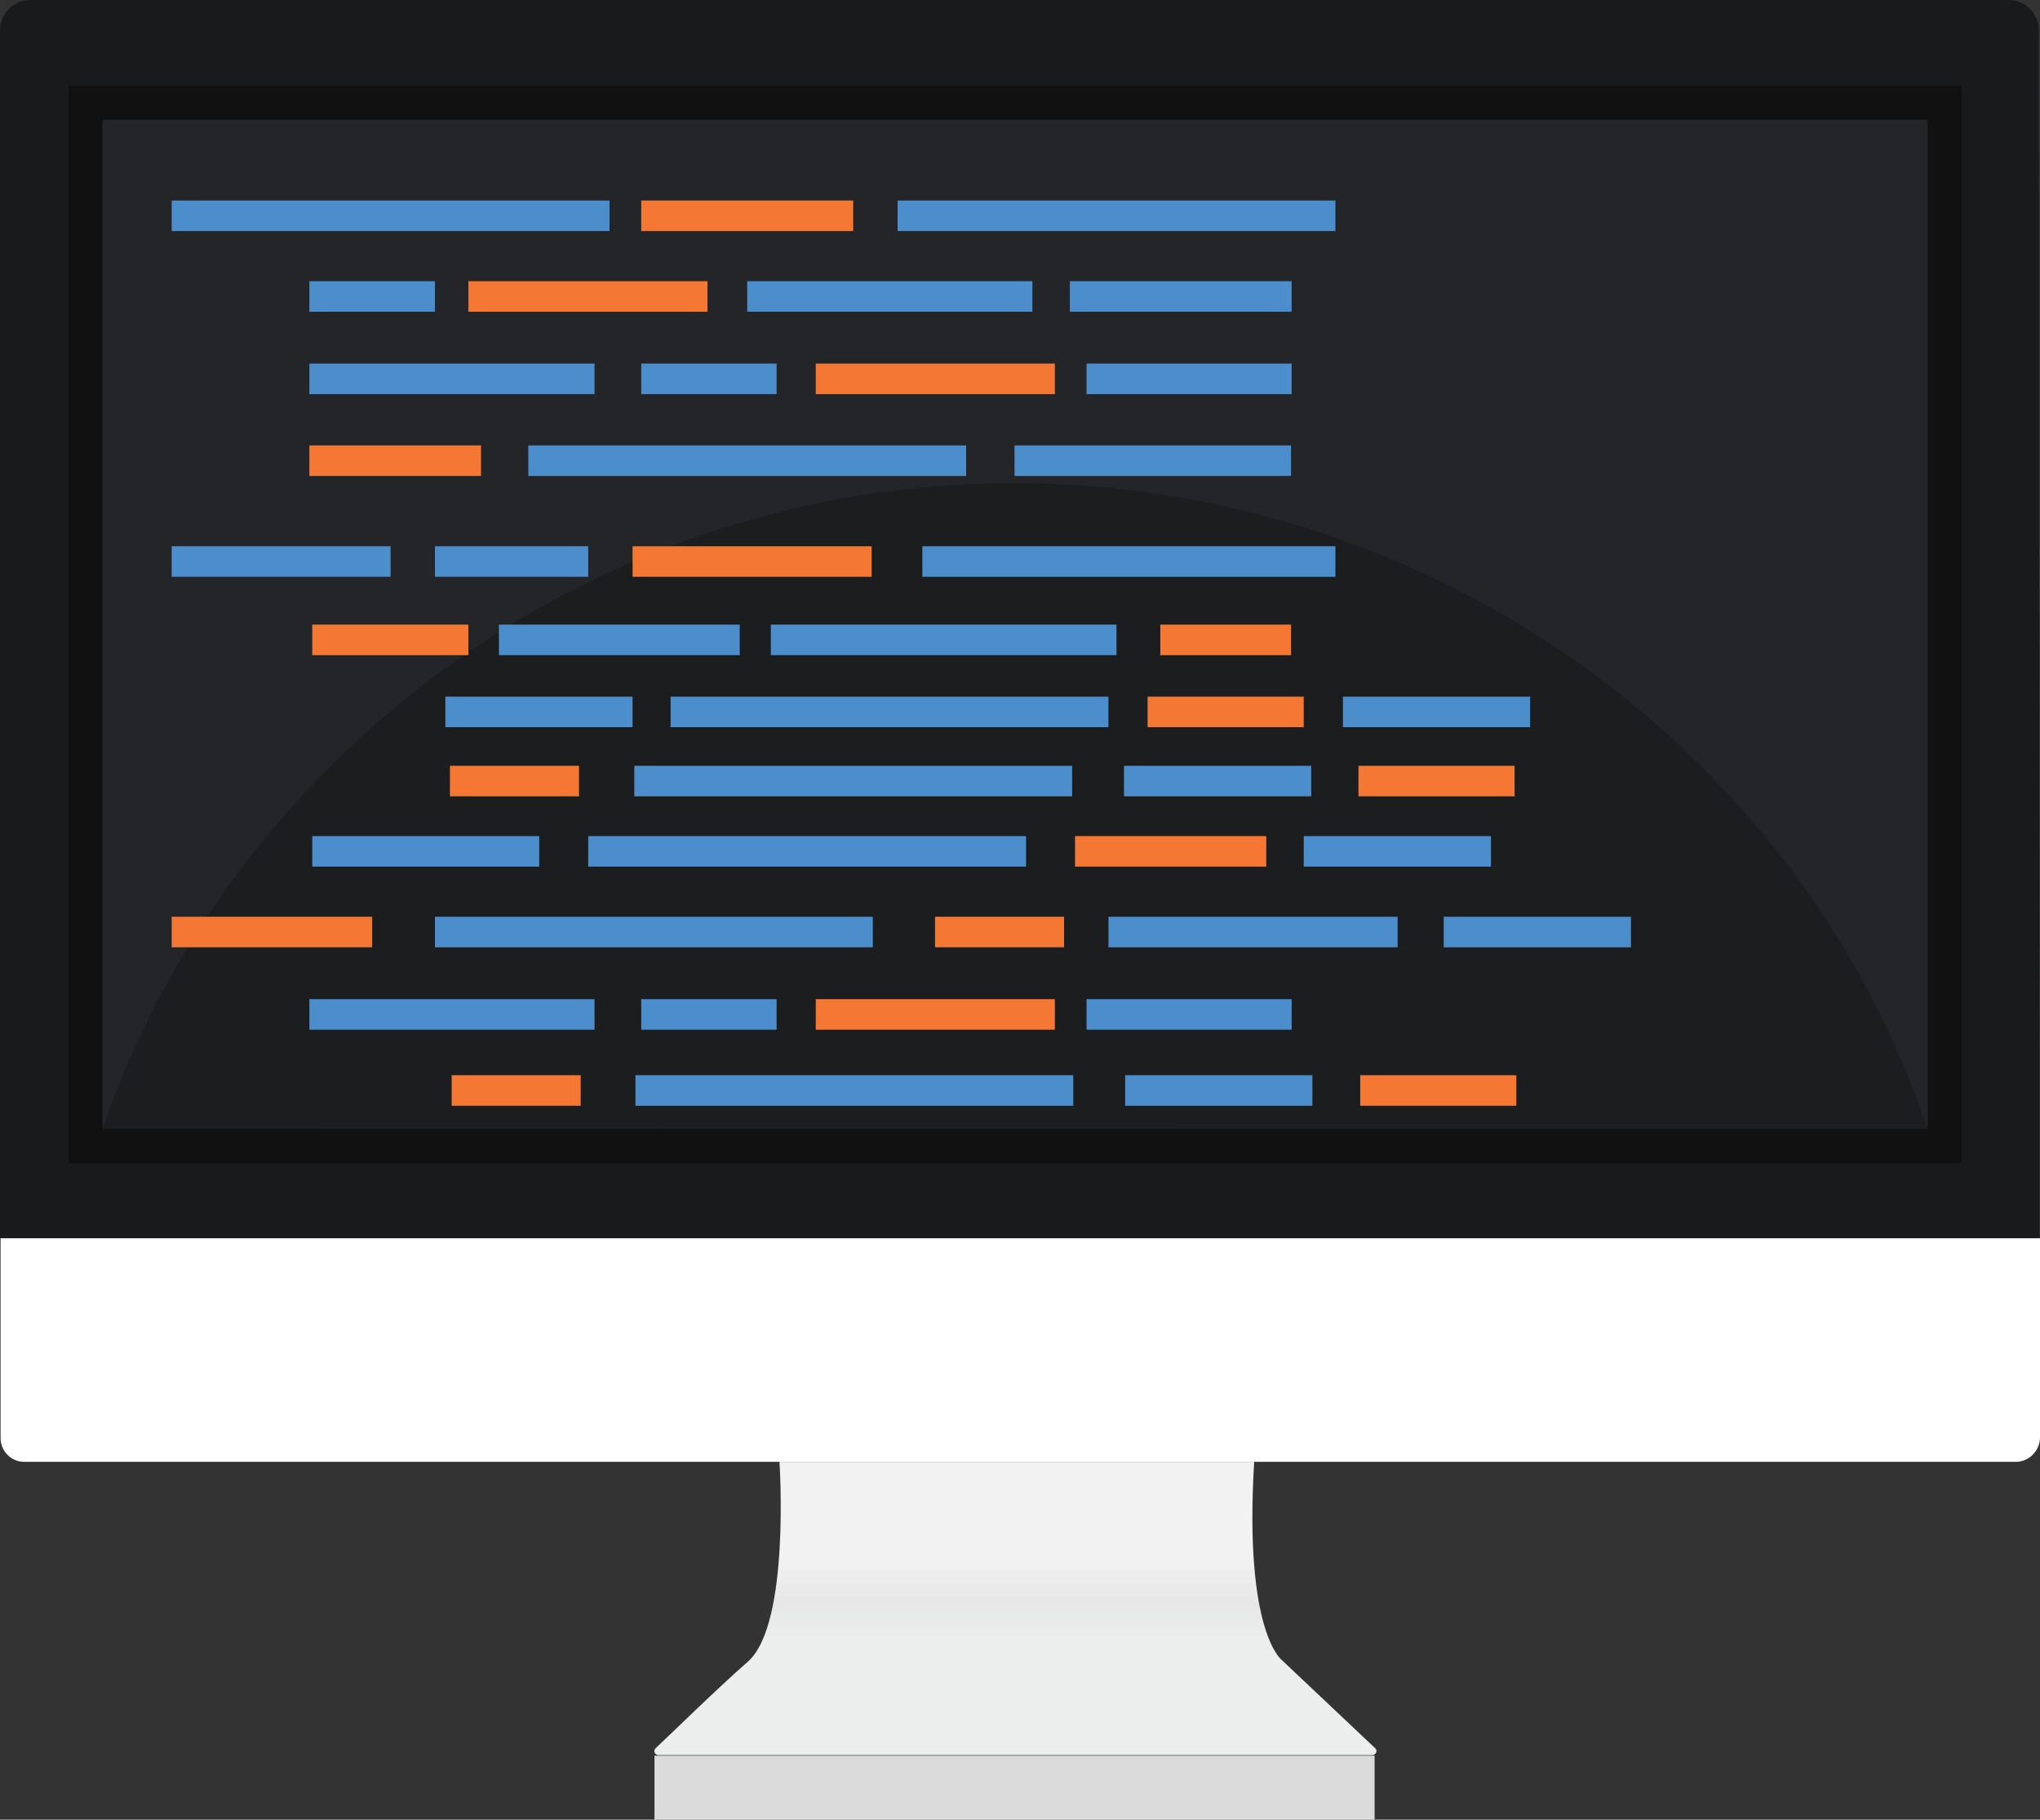
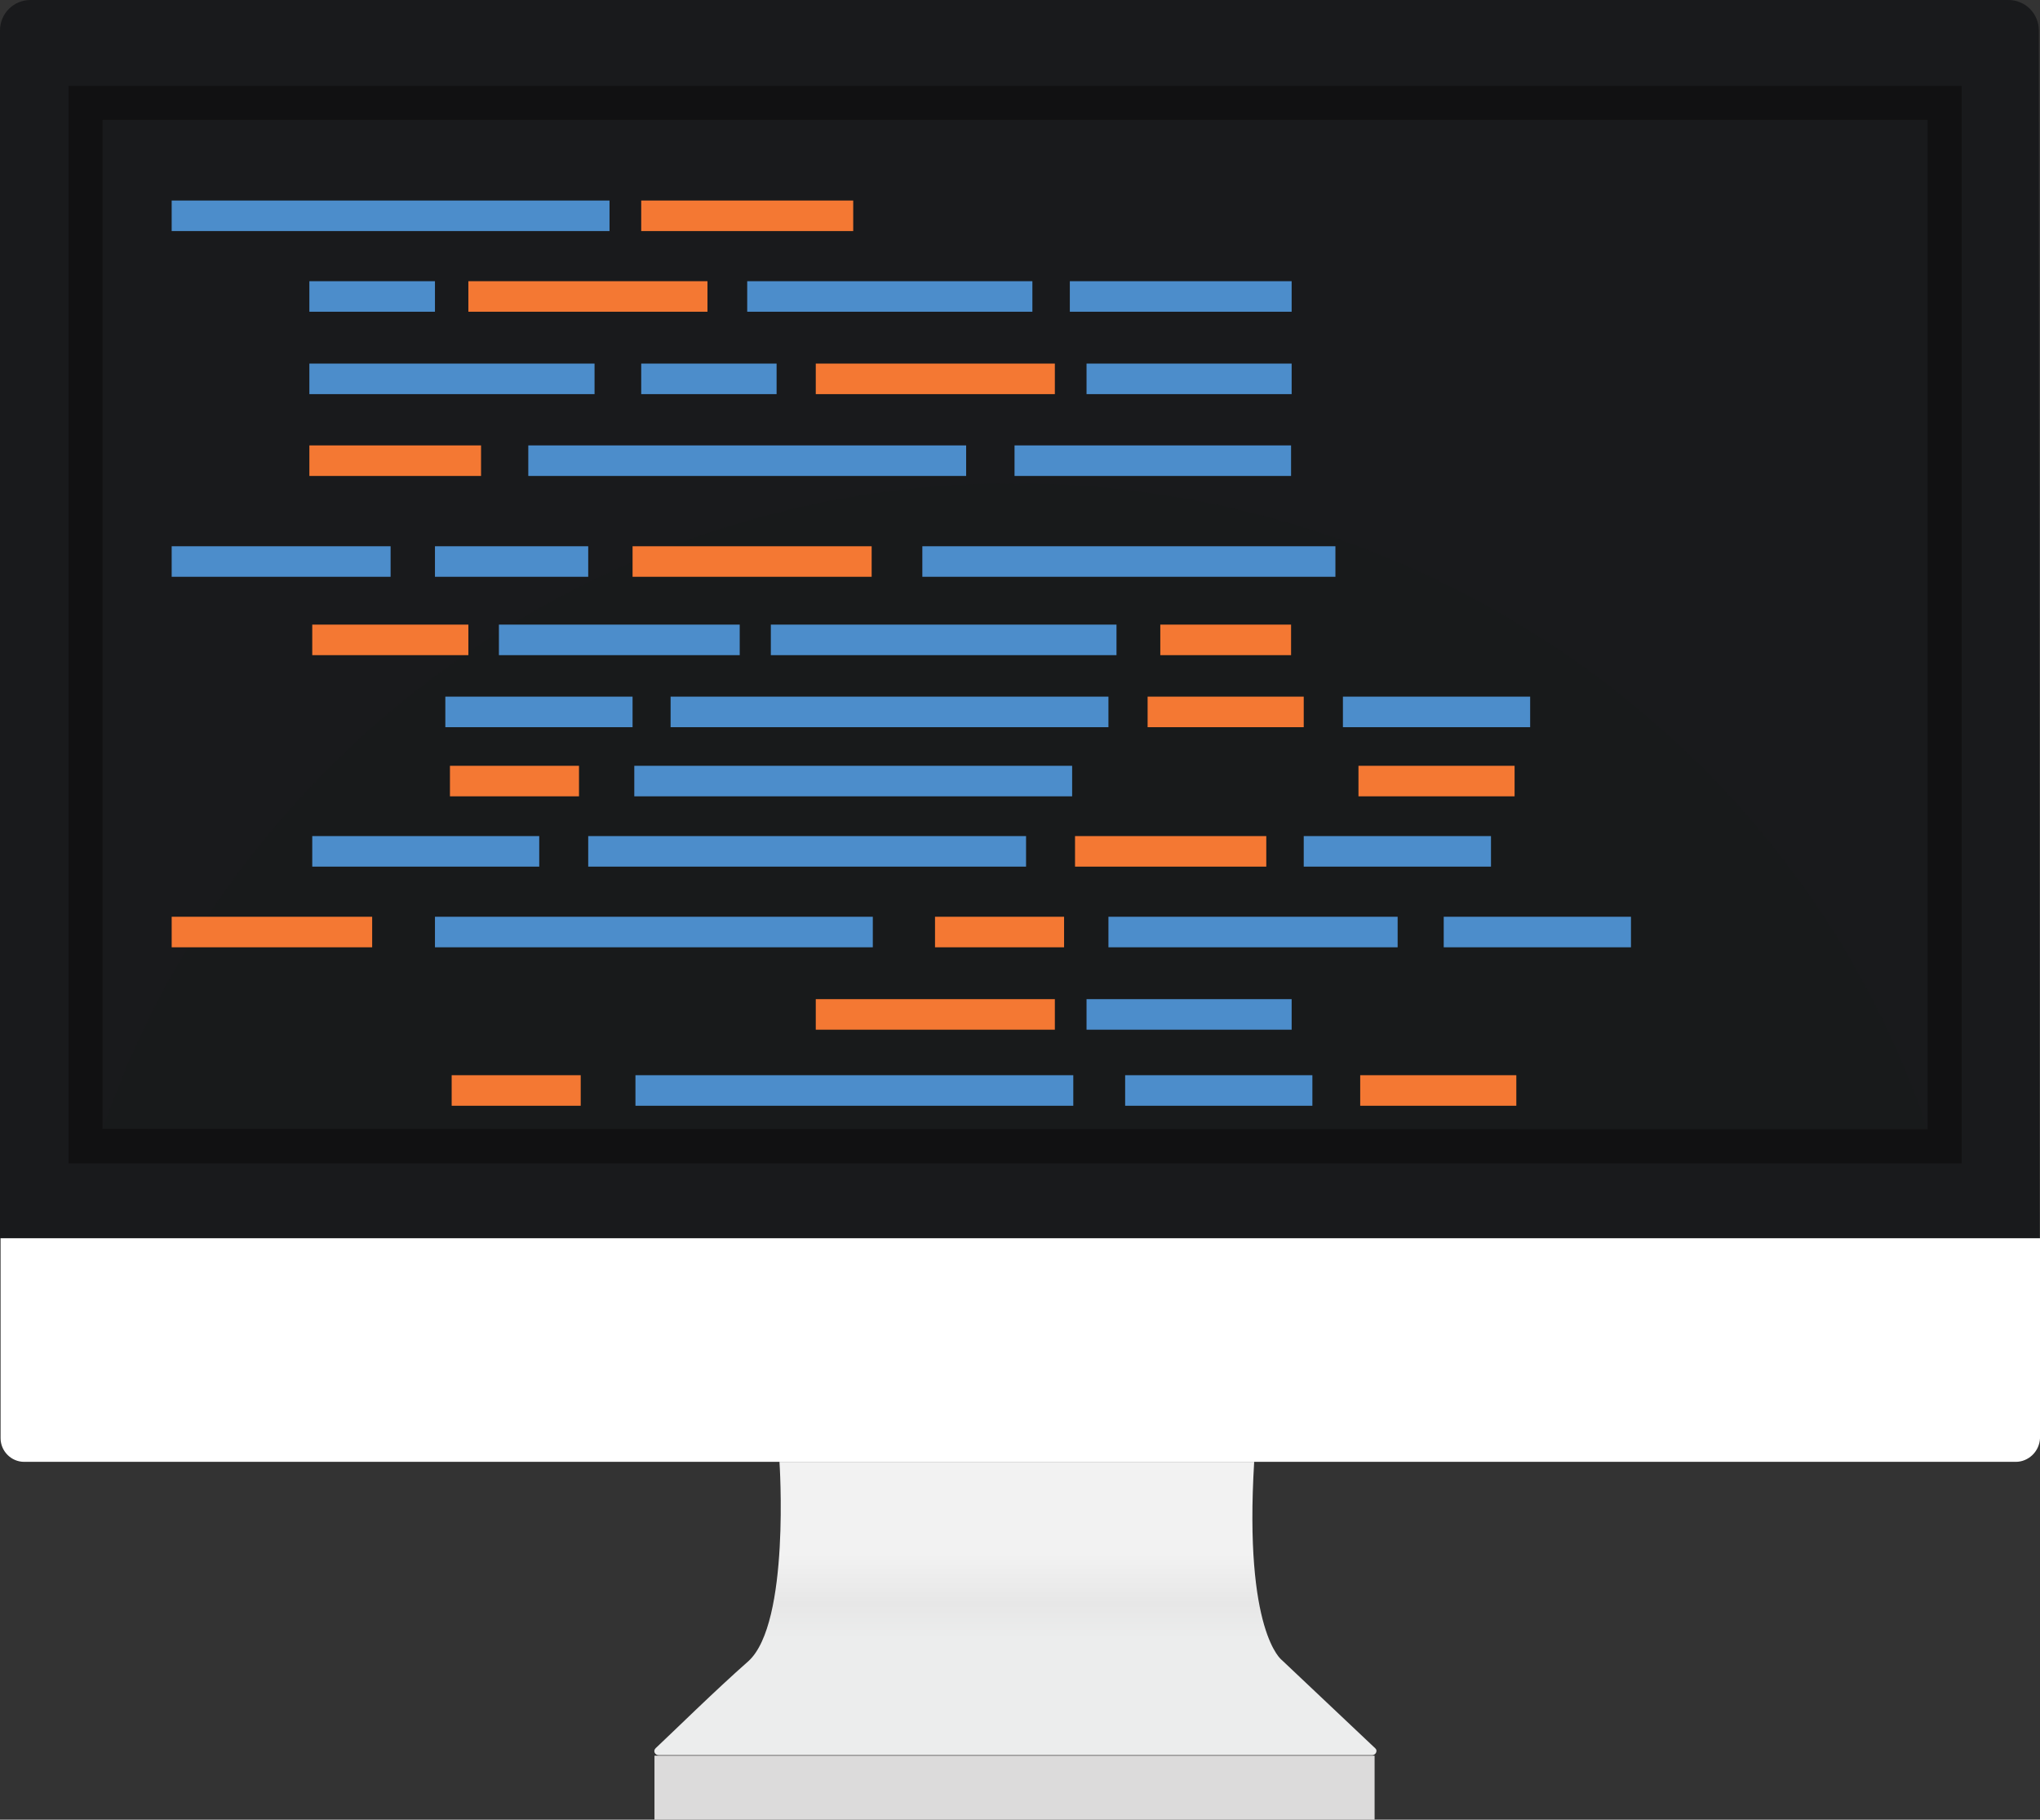
<svg xmlns="http://www.w3.org/2000/svg" version="1.1" id="Layer_1" x="0px" y="0px" width="200.319px" height="178.652px" viewBox="0 0 200.319 178.652" enable-background="new 0 0 200.319 178.652" xml:space="preserve">
  <rect x="0" y="0" width="200.319" height="178.652" fill="#333333" stroke="none" />
  <g id="XMLID_23_">
    <path id="XMLID_221_" fill="#191A1C" d="M200.263,121.572H0V2.998C0,1.301,1.357,0,2.998,0h194.21c1.697,0,2.998,1.357,2.998,2.998   L200.263,121.572L200.263,121.572z" />
-     <rect id="XMLID_220_" x="8.373" y="10.126" fill="#232528" width="182.556" height="102.395" />
    <path id="XMLID_219_" fill="#111112" d="M192.626,114.218H6.732V8.429h185.894V114.218z M10.07,110.823h179.218V11.767H10.07   V110.823z" />
    <path id="XMLID_218_" fill="#FFFFFF" d="M197.943,143.521H2.376c-1.301,0-2.319-1.075-2.319-2.319v-19.63H200.32v19.63   C200.263,142.503,199.187,143.521,197.943,143.521z" />
    <linearGradient id="XMLID_2_" gradientUnits="userSpaceOnUse" x1="288.902" y1="-200.592" x2="288.902" y2="-251.558" gradientTransform="matrix(0.566 0 0 0.566 -63.724 285.863)">
      <stop offset="0.396" style="stop-color:#ECEDED" />
      <stop offset="0.516" style="stop-color:#E7E7E7" />
      <stop offset="0.685" style="stop-color:#F2F2F2" />
    </linearGradient>
    <path id="XMLID_217_" fill="url(#XMLID_2_)" d="M76.541,143.521c0,0,1.075,15.841-3.055,19.573   c-3.281,2.886-7.41,6.959-9.107,8.543c-0.283,0.283-0.057,0.679,0.282,0.679h70.092c0.34,0,0.564-0.452,0.283-0.679l-9.166-8.655   c0,0-3.733-2.716-2.715-19.461H76.541L76.541,143.521z" />
    <rect id="XMLID_216_" x="64.266" y="172.373" fill="#DCDBDB" width="70.714" height="6.279" />
    <path id="XMLID_215_" opacity="0.7" fill="#191A1C" enable-background="new    " d="M10.07,110.823   c12.559-36.602,47.633-62.455,87.176-63.36c41.41-0.962,79.144,24.892,92.042,63.417" />
    <rect id="XMLID_208_" x="16.858" y="19.687" fill="#4C8DCB" width="42.994" height="2.999" />
    <rect id="XMLID_207_" x="16.858" y="53.63" fill="#4C8DCB" width="21.497" height="2.998" />
    <rect id="XMLID_206_" x="48.991" y="61.323" fill="#4C8DCB" width="23.646" height="2.999" />
    <rect id="XMLID_205_" x="30.662" y="82.085" fill="#4C8DCB" width="22.289" height="2.999" />
    <rect id="XMLID_204_" x="43.73" y="68.395" fill="#4C8DCB" width="18.385" height="2.999" />
    <rect id="XMLID_203_" x="108.844" y="90.005" fill="#4C8DCB" width="28.398" height="2.999" />
-     <rect id="XMLID_202_" x="110.371" y="75.184" fill="#4C8DCB" width="18.386" height="2.998" />
    <rect id="XMLID_201_" x="128.021" y="82.085" fill="#4C8DCB" width="18.387" height="2.999" />
    <rect id="XMLID_200_" x="131.869" y="68.395" fill="#4C8DCB" width="18.385" height="2.999" />
    <rect id="XMLID_199_" x="141.767" y="90.005" fill="#4C8DCB" width="18.387" height="2.999" />
    <rect id="XMLID_198_" x="90.57" y="53.63" fill="#4C8DCB" width="40.562" height="2.998" />
    <rect id="XMLID_197_" x="75.693" y="61.323" fill="#4C8DCB" width="33.942" height="2.999" />
    <rect id="XMLID_196_" x="73.373" y="27.607" fill="#4C8DCB" width="28.003" height="2.998" />
    <rect id="XMLID_195_" x="30.379" y="35.696" fill="#4C8DCB" width="28.003" height="2.999" />
    <rect id="XMLID_194_" x="105.053" y="27.607" fill="#4C8DCB" width="21.781" height="2.998" />
    <rect id="XMLID_193_" x="62.965" y="35.696" fill="#4C8DCB" width="13.293" height="2.999" />
    <rect id="XMLID_192_" x="99.623" y="43.729" fill="#4C8DCB" width="27.154" height="2.999" />
    <rect id="XMLID_191_" x="106.693" y="35.696" fill="#4C8DCB" width="20.141" height="2.999" />
    <rect id="XMLID_190_" x="30.379" y="27.607" fill="#4C8DCB" width="12.332" height="2.998" />
-     <rect id="XMLID_189_" x="88.139" y="19.687" fill="#4C8DCB" width="42.994" height="2.999" />
    <rect id="XMLID_188_" x="51.876" y="43.729" fill="#4C8DCB" width="42.995" height="2.999" />
    <rect id="XMLID_186_" x="65.85" y="68.395" fill="#4C8DCB" width="42.994" height="2.999" />
    <rect id="XMLID_185_" x="62.285" y="75.184" fill="#4C8DCB" width="42.994" height="2.998" />
    <rect id="XMLID_184_" x="57.76" y="82.085" fill="#4C8DCB" width="42.994" height="2.999" />
    <rect id="XMLID_182_" x="42.711" y="90.005" fill="#4C8DCB" width="42.995" height="2.999" />
    <rect id="XMLID_181_" x="42.711" y="53.63" fill="#4C8DCB" width="15.049" height="2.998" />
    <rect id="XMLID_180_" x="62.965" y="19.687" fill="#F47833" width="20.817" height="2.999" />
    <rect id="XMLID_179_" x="45.992" y="27.607" fill="#F47833" width="23.478" height="2.998" />
    <rect id="XMLID_175_" x="80.105" y="35.696" fill="#F47833" width="23.477" height="2.999" />
-     <rect id="XMLID_174_" x="30.379" y="98.095" fill="#4C8DCB" width="28.003" height="2.999" />
-     <rect id="XMLID_173_" x="62.965" y="98.095" fill="#4C8DCB" width="13.293" height="2.999" />
    <rect id="XMLID_172_" x="106.693" y="98.095" fill="#4C8DCB" width="20.141" height="2.999" />
    <rect id="XMLID_170_" x="80.105" y="98.095" fill="#F47833" width="23.477" height="2.999" />
    <rect id="XMLID_164_" x="62.115" y="53.63" fill="#F47833" width="23.478" height="2.998" />
    <rect id="XMLID_163_" x="30.662" y="61.323" fill="#F47833" width="15.33" height="2.999" />
    <rect id="XMLID_162_" x="16.858" y="90.005" fill="#F47833" width="19.687" height="2.999" />
    <rect id="XMLID_161_" x="105.563" y="82.085" fill="#F47833" width="18.781" height="2.999" />
    <rect id="XMLID_159_" x="112.69" y="68.395" fill="#F47833" width="15.331" height="2.999" />
    <rect id="XMLID_157_" x="133.396" y="75.184" fill="#F47833" width="15.33" height="2.998" />
    <rect id="XMLID_154_" x="44.183" y="75.184" fill="#F47833" width="12.672" height="2.998" />
    <rect id="XMLID_151_" x="110.484" y="105.562" fill="#4C8DCB" width="18.386" height="2.999" />
    <rect id="XMLID_150_" x="62.398" y="105.562" fill="#4C8DCB" width="42.994" height="2.999" />
    <rect id="XMLID_149_" x="133.566" y="105.562" fill="#F47833" width="15.33" height="2.999" />
    <rect id="XMLID_146_" x="44.352" y="105.562" fill="#F47833" width="12.672" height="2.999" />
    <rect id="XMLID_145_" x="91.815" y="90.005" fill="#F47833" width="12.673" height="2.999" />
    <rect id="XMLID_144_" x="113.936" y="61.323" fill="#F47833" width="12.842" height="2.999" />
    <rect id="XMLID_140_" x="30.379" y="43.729" fill="#F47833" width="16.858" height="2.999" />
  </g>
</svg>